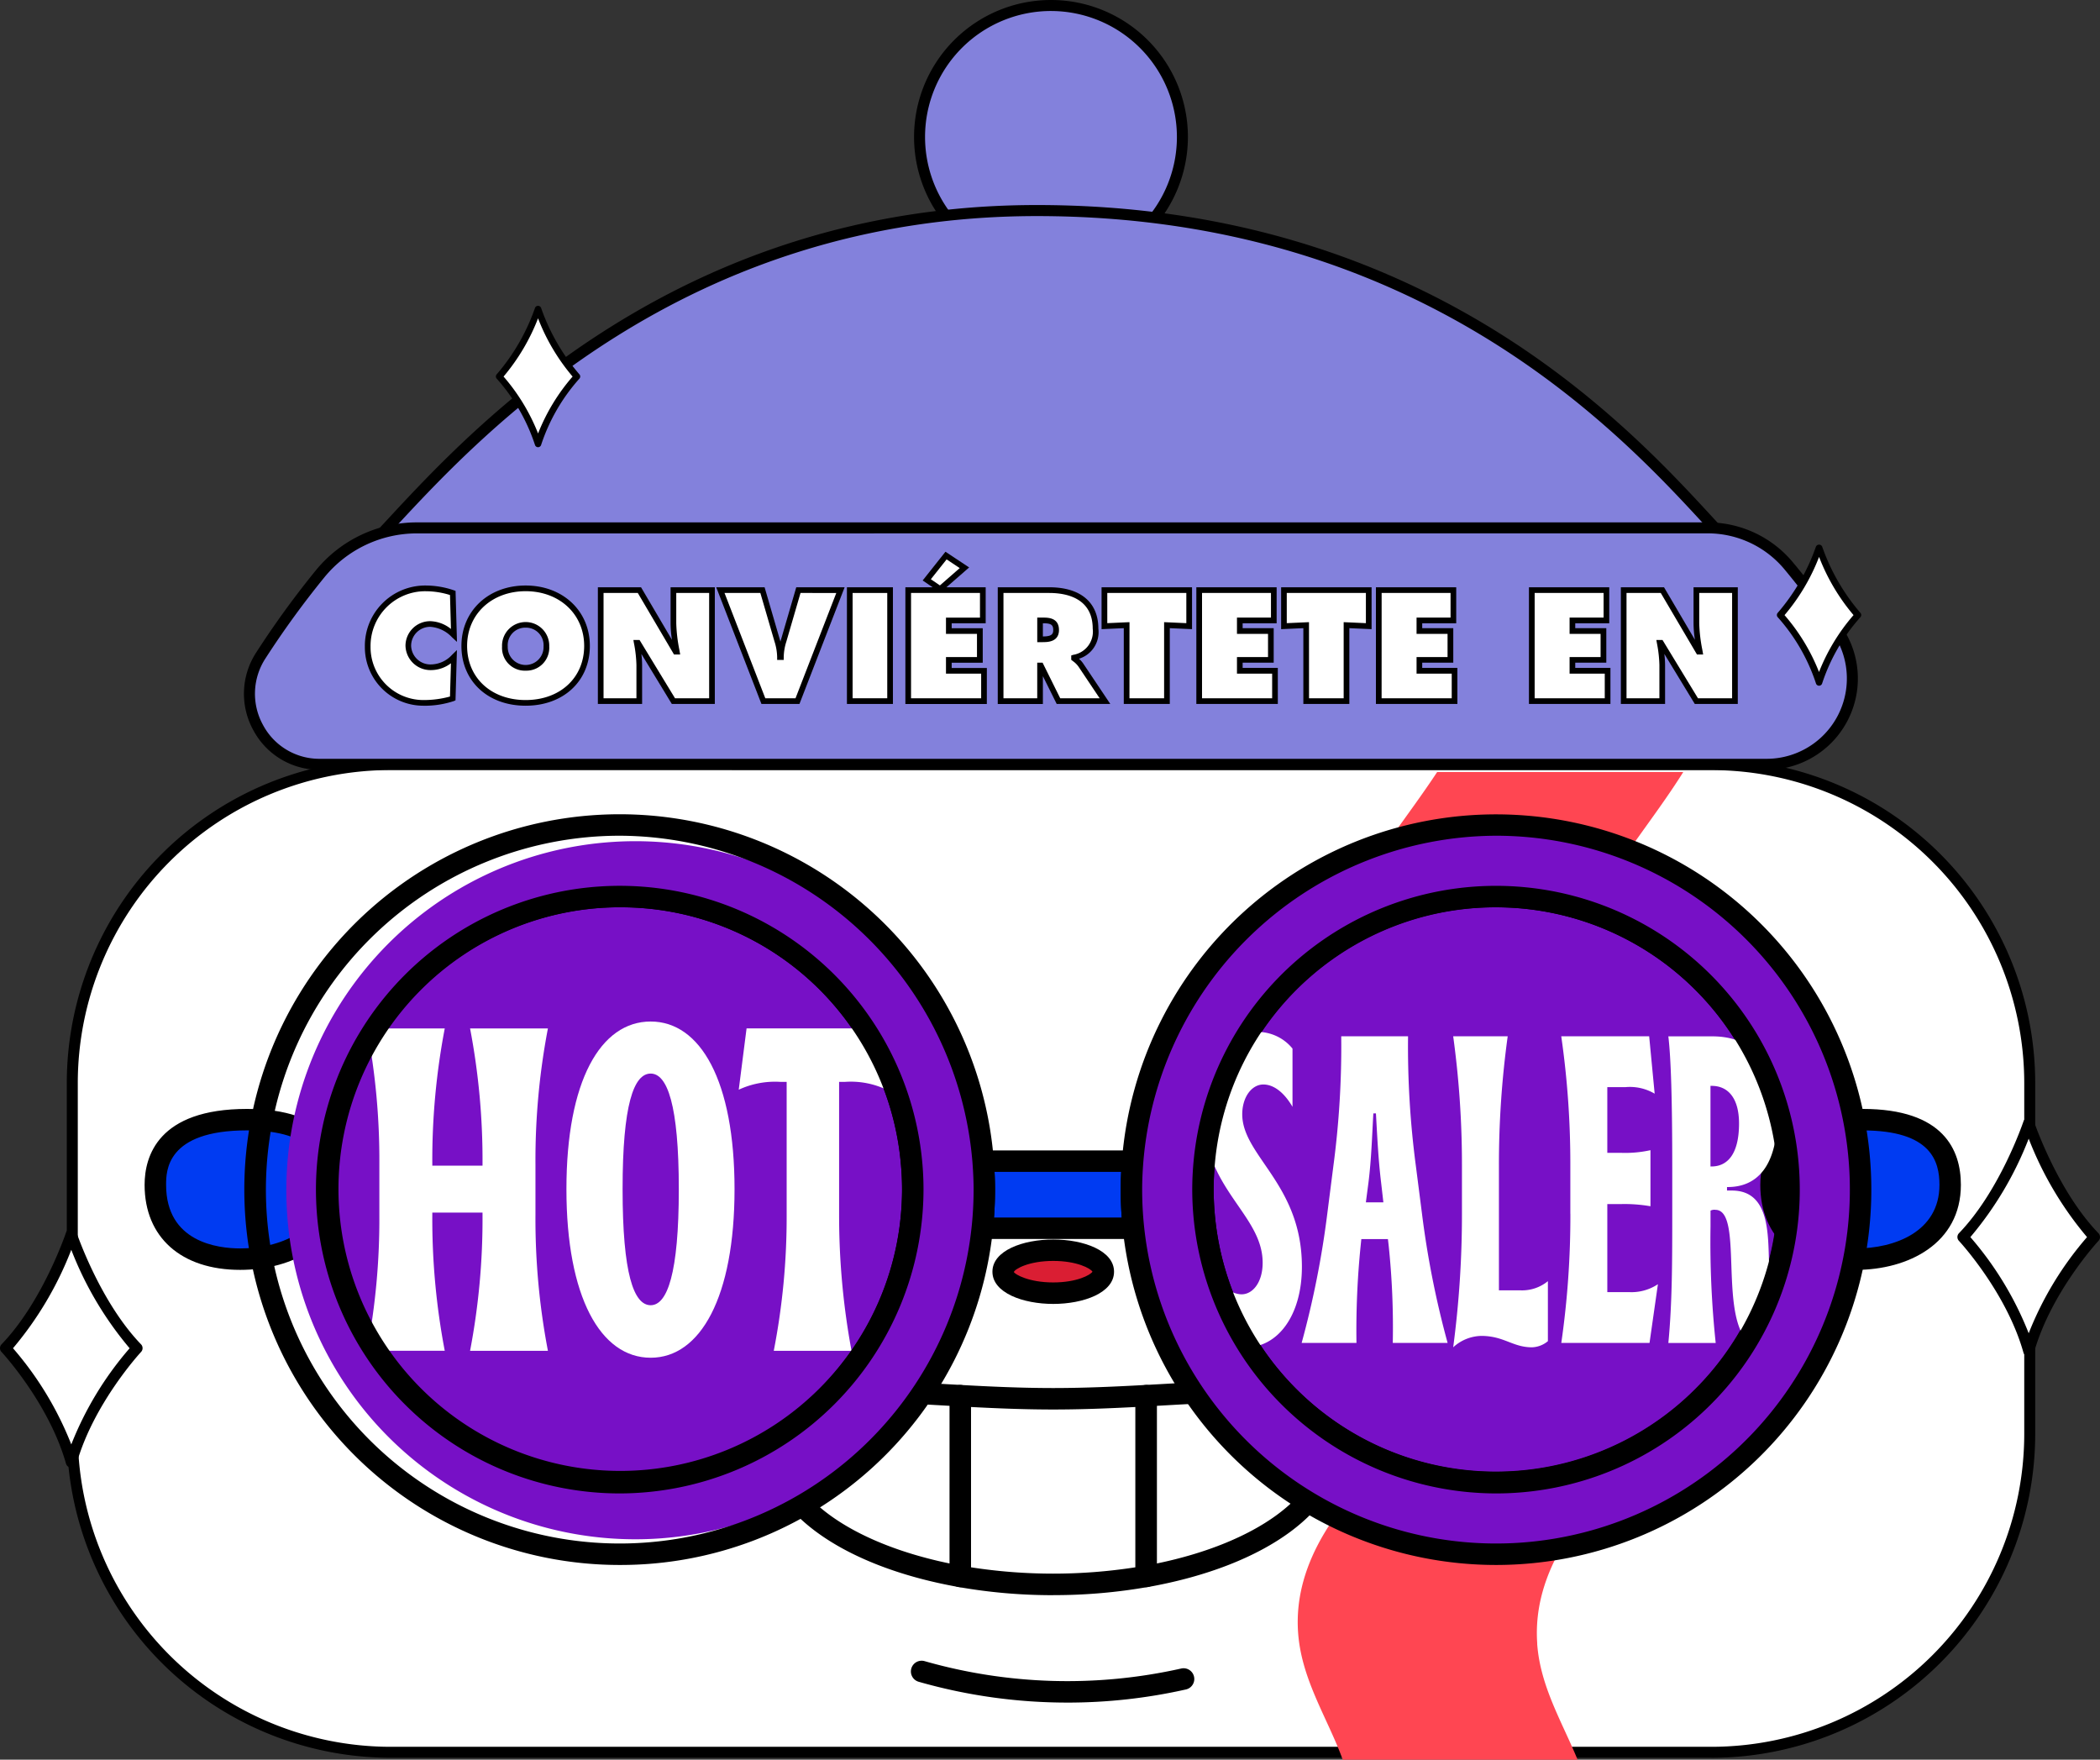
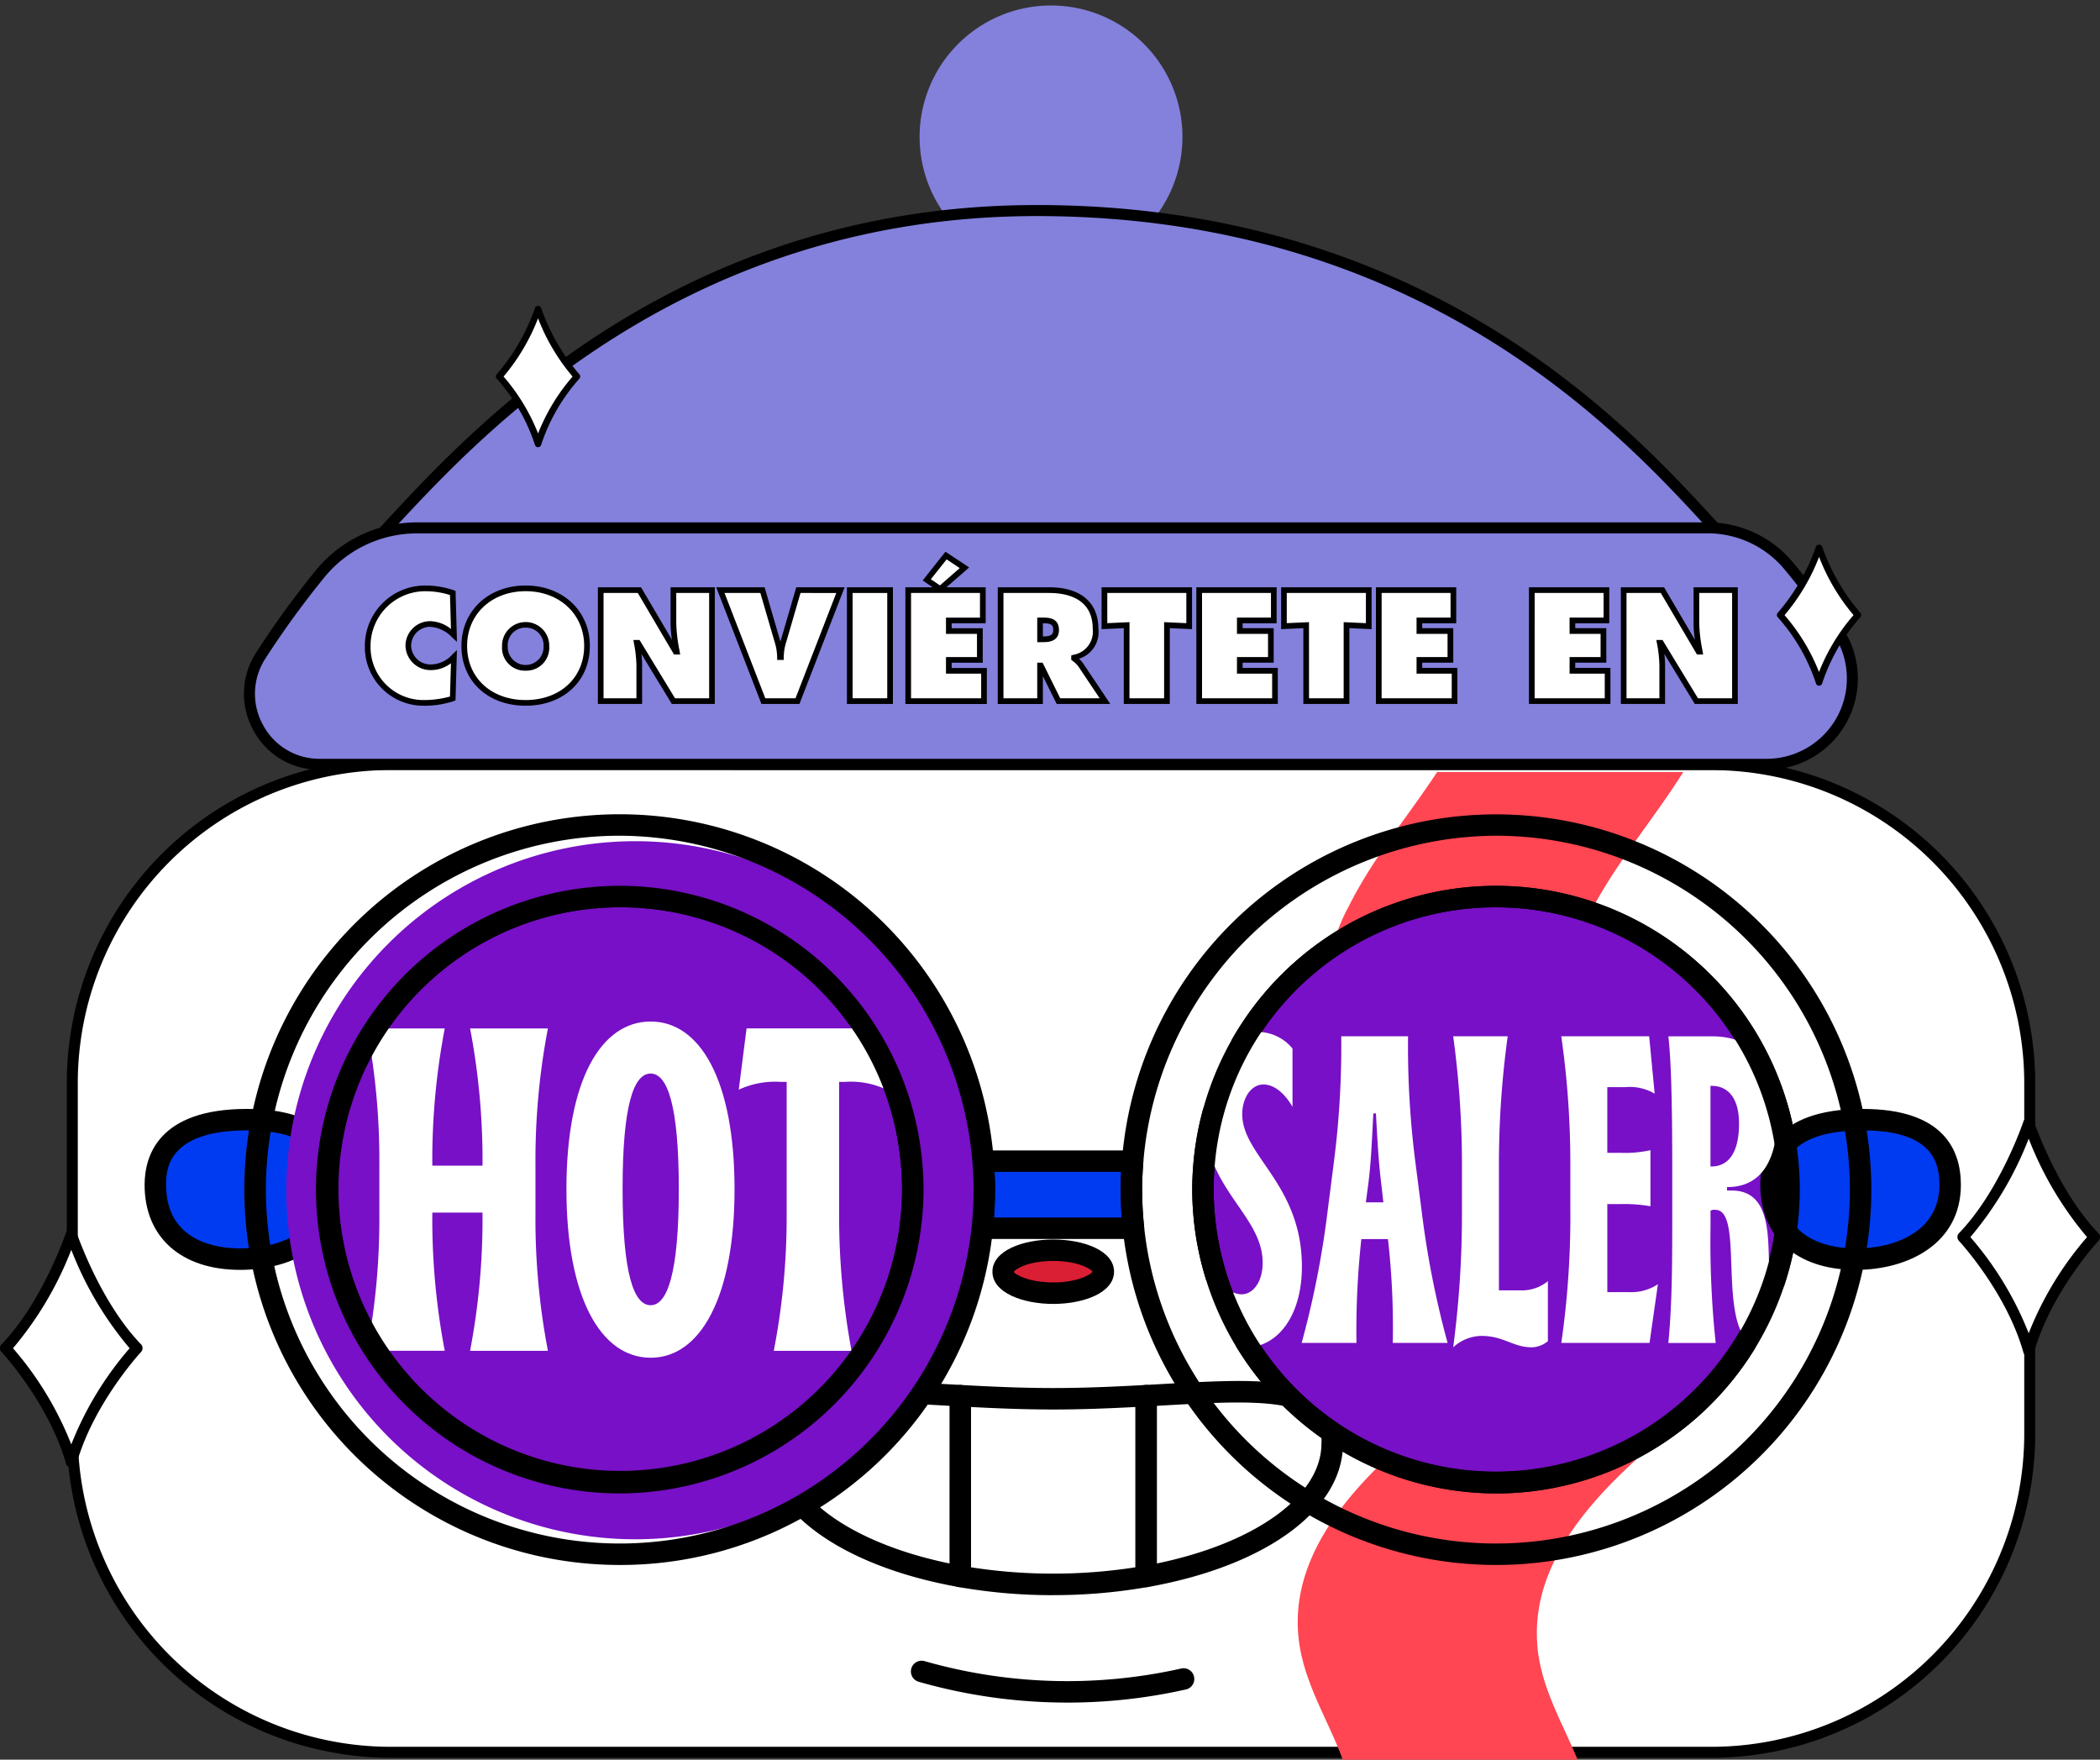
<svg xmlns="http://www.w3.org/2000/svg" id="ilustracion_pop_up_login_registro" data-name="ilustracion pop up login/registro" width="210" height="175.949" viewBox="0 0 210 175.949">
  <rect x="0" y="0" width="210" height="175.949" fill="#333333" stroke="none" />
  <defs>
    <clipPath id="clip-path">
      <rect id="Rectángulo_1900" data-name="Rectángulo 1900" width="210" height="175.949" fill="none" />
    </clipPath>
  </defs>
  <g id="Grupo_11683" data-name="Grupo 11683" clip-path="url(#clip-path)">
    <path id="Trazado_8222" data-name="Trazado 8222" d="M173.14,196.284H41.045A31.823,31.823,0,0,1,9.221,164.461V129.347A31.823,31.823,0,0,1,41.045,97.524H173.14a31.823,31.823,0,0,1,31.824,31.823v35.114a31.823,31.823,0,0,1-31.824,31.823" transform="translate(-1.993 -21.078)" fill="#fff" />
    <path id="Trazado_8223" data-name="Trazado 8223" d="M172.989,196.683H40.893A32.41,32.41,0,0,1,8.52,164.309V129.2A32.41,32.41,0,0,1,40.893,96.822h132.1A32.41,32.41,0,0,1,205.362,129.2v35.114a32.41,32.41,0,0,1-32.373,32.373M40.893,97.922A31.309,31.309,0,0,0,9.62,129.2v35.114a31.309,31.309,0,0,0,31.273,31.273h132.1a31.31,31.31,0,0,0,31.273-31.273V129.2a31.309,31.309,0,0,0-31.273-31.273Z" transform="translate(-1.841 -20.926)" />
    <path id="Trazado_8224" data-name="Trazado 8224" d="M189.507,185.633c-.533-7.344,4.5-13.36,9.178-17.748s10-9.537,10.477-16.918c.438-6.752-3.476-12.529-7.659-16.46-4.083-3.837-9.237-8.087-8.971-14.687a16.771,16.771,0,0,1,2-6.748c2.682-5.36,6.465-9.641,9.58-14.6H179.5c-2.969,4.509-6.4,8.547-8.882,13.51a16.775,16.775,0,0,0-2,6.748c-.266,6.6,4.889,10.851,8.971,14.688,4.183,3.931,8.1,9.707,7.659,16.459-.48,7.382-5.8,12.532-10.477,16.919s-9.711,10.4-9.178,17.748c.309,4.251,2.462,7.772,4.006,11.51.16.386.31.781.456,1.178h23.483c-.012-.028-.021-.059-.033-.088-1.544-3.738-3.7-7.259-4.006-11.51" transform="translate(-35.782 -21.282)" fill="#ff4652" />
    <path id="Trazado_8225" data-name="Trazado 8225" d="M256.992,143.254s-2.367,7.026-6.579,11.4c0,0,4.82,5.16,6.579,11.4,1.759-6.235,6.579-11.4,6.579-11.4-4.213-4.37-6.579-11.4-6.579-11.4" transform="translate(-54.121 -30.961)" fill="#fff" />
    <path id="Trazado_8226" data-name="Trazado 8226" d="M256.84,166.445a.548.548,0,0,1-.528-.4c-1.7-6.037-6.406-11.118-6.453-11.169a.55.55,0,0,1,.006-.757c4.052-4.2,6.357-10.906,6.454-11.189a.55.55,0,0,1,1.042,0c.1.283,2.4,6.985,6.454,11.189a.55.55,0,0,1,.006.757c-.047.051-4.751,5.141-6.452,11.169a.55.55,0,0,1-.529.4m-5.833-11.938a33.233,33.233,0,0,1,5.833,9.615,33.231,33.231,0,0,1,5.834-9.615,34.563,34.563,0,0,1-5.834-9.845,34.575,34.575,0,0,1-5.833,9.845" transform="translate(-53.97 -30.81)" />
    <path id="Trazado_8227" data-name="Trazado 8227" d="M85.429,153.179c.464,3.759-1.294,8.441-5.373,9.305-3.984.553-6.78-3.186-7.2-6.8-.452-3.722,1.2-8.21,5.16-9.218,4.07-.871,6.971,3.109,7.41,6.716" transform="translate(-15.731 -31.628)" />
    <path id="Trazado_8228" data-name="Trazado 8228" d="M195.38,153.179c.464,3.759-1.294,8.441-5.373,9.305-3.984.553-6.78-3.186-7.2-6.8-.452-3.722,1.2-8.21,5.16-9.218,4.07-.871,6.971,3.109,7.41,6.716" transform="translate(-39.495 -31.628)" />
    <path id="Trazado_8229" data-name="Trazado 8229" d="M137.991,161.623c0,1.188-2.242,2.149-5.007,2.149s-5.007-.962-5.007-2.149,2.242-2.148,5.007-2.148,5.007.961,5.007,2.148" transform="translate(-27.659 -34.467)" fill="#da1e33" />
    <path id="Trazado_8230" data-name="Trazado 8230" d="M132.687,164.549c-3.022,0-6.081-1.107-6.081-3.222s3.059-3.221,6.081-3.221,6.08,1.106,6.08,3.221-3.059,3.222-6.08,3.222m0-4.3c-2.445,0-3.827.8-3.939,1.108.113.24,1.494,1.043,3.939,1.043,2.362,0,3.731-.749,3.923-1.076-.192-.326-1.561-1.075-3.923-1.075m3.939,1.108h0Z" transform="translate(-27.363 -34.171)" />
    <path id="Trazado_8231" data-name="Trazado 8231" d="M122.5,178.029V196.1a54.219,54.219,0,0,0,18.6,0V178.029c-2.909.161-6.038.309-9.3.309s-6.391-.148-9.3-.309" transform="translate(-26.476 -38.477)" fill="#fff" />
    <path id="Trazado_8232" data-name="Trazado 8232" d="M131.5,197.68a54.133,54.133,0,0,1-9.488-.819,1.073,1.073,0,0,1-.884-1.057V177.733a1.072,1.072,0,0,1,1.132-1.072c2.9.16,6.023.308,9.24.308s6.342-.148,9.241-.308a1.074,1.074,0,0,1,1.132,1.072V195.8a1.074,1.074,0,0,1-.884,1.057,54.149,54.149,0,0,1-9.489.819m-8.227-2.783a53.663,53.663,0,0,0,16.453,0V178.865c-2.606.136-5.375.25-8.227.25s-5.621-.114-8.227-.25Z" transform="translate(-26.18 -38.181)" />
    <path id="Trazado_8233" data-name="Trazado 8233" d="M117.372,195.992V177.921c-10.835-.6-18.6-1.361-18.6,4.777s7.763,11.359,18.6,13.294" transform="translate(-21.348 -38.369)" fill="#fff" />
    <path id="Trazado_8234" data-name="Trazado 8234" d="M117.076,196.768a1.1,1.1,0,0,1-.189-.016C105.051,194.638,97.4,189,97.4,182.4a5.381,5.381,0,0,1,1.6-4.09c2.781-2.628,8.55-2.3,16.537-1.848l1.6.09a1.073,1.073,0,0,1,1.014,1.072V195.7a1.072,1.072,0,0,1-1.073,1.073m-9.139-18.461c-3.473,0-6.177.35-7.461,1.563a3.244,3.244,0,0,0-.926,2.53c0,5.209,6.558,9.949,16.453,11.995V178.638l-.587-.033c-2.695-.153-5.246-.3-7.48-.3" transform="translate(-21.052 -38.072)" />
    <path id="Trazado_8235" data-name="Trazado 8235" d="M146.227,177.921v18.071c10.835-1.935,18.6-7.156,18.6-13.294s-7.763-5.375-18.6-4.777" transform="translate(-31.604 -38.369)" fill="#fff" />
    <path id="Trazado_8236" data-name="Trazado 8236" d="M145.931,196.768a1.071,1.071,0,0,1-1.072-1.073V177.624a1.073,1.073,0,0,1,1.014-1.072l1.6-.089c7.985-.454,13.755-.781,16.537,1.848a5.381,5.381,0,0,1,1.6,4.09c0,6.6-7.647,12.237-19.483,14.351a1.1,1.1,0,0,1-.189.016M147,178.638V194.4c9.9-2.047,16.453-6.787,16.453-12a3.247,3.247,0,0,0-.926-2.53c-2.11-1.993-8.057-1.656-14.941-1.265Z" transform="translate(-31.308 -38.072)" />
    <path id="Trazado_8237" data-name="Trazado 8237" d="M182.769,114.36A29.344,29.344,0,0,0,153.6,140.821v.005q-.068.7-.1,1.4t-.037,1.434c0,.626.027,1.246.066,1.864,0,.074.012.148.017.222q.063.9.179,1.776h0a29.3,29.3,0,1,0,29.042-33.168" transform="translate(-33.168 -24.716)" fill="#7710c6" />
    <path id="Trazado_8238" data-name="Trazado 8238" d="M182.473,173.747a30.453,30.453,0,0,1-30.106-26.373c-.081-.607-.143-1.226-.187-1.841l-.017-.227c-.047-.732-.068-1.346-.068-1.935q0-.748.038-1.487c.024-.484.06-.966.106-1.445l0-.014a30.377,30.377,0,1,1,30.233,33.324m-28.1-33.113h0c-.043.449-.078.9-.1,1.355s-.035.919-.035,1.381c0,.542.02,1.114.064,1.8l.016.212c.041.574.1,1.149.174,1.713a28.21,28.21,0,1,0-.118-6.468Zm-1.068-.1h0Z" transform="translate(-32.872 -24.421)" />
    <path id="Trazado_8239" data-name="Trazado 8239" d="M131.859,216.023a54.062,54.062,0,0,1-14.871-2.08,1.073,1.073,0,1,1,.591-2.063,51.994,51.994,0,0,0,25.658.737,1.073,1.073,0,0,1,.47,2.094,53.976,53.976,0,0,1-11.848,1.313" transform="translate(-25.116 -45.784)" />
    <path id="Trazado_8240" data-name="Trazado 8240" d="M37.722,149.339c0,5-4.485,7.427-9.431,7.427s-8.482-2.428-8.482-7.427,4.214-6.521,9.16-6.521,8.753,1.522,8.753,6.521" transform="translate(-4.281 -30.867)" fill="#003bf2" />
    <path id="Trazado_8241" data-name="Trazado 8241" d="M28,157.544c-5.894,0-9.555-3.257-9.555-8.5,0-2.836,1.329-7.593,10.233-7.593,8.121,0,9.826,4.129,9.826,7.593,0,5.872-5.275,8.5-10.5,8.5m.678-13.948c-8.087,0-8.087,4.1-8.087,5.448,0,5.736,5.181,6.355,7.409,6.355,3.855,0,8.358-1.664,8.358-6.355,0-2.338-.8-5.448-7.68-5.448" transform="translate(-3.985 -30.571)" />
    <path id="Trazado_8242" data-name="Trazado 8242" d="M243.845,149.339c0,5-4.485,7.427-9.431,7.427s-8.482-2.428-8.482-7.427,4.214-6.521,9.16-6.521,8.753,1.522,8.753,6.521" transform="translate(-48.83 -30.867)" fill="#003bf2" />
    <path id="Trazado_8243" data-name="Trazado 8243" d="M234.119,157.544c-5.894,0-9.555-3.257-9.555-8.5,0-2.836,1.329-7.593,10.233-7.593,8.122,0,9.826,4.129,9.826,7.593,0,5.872-5.275,8.5-10.5,8.5M234.8,143.6c-8.087,0-8.087,4.1-8.087,5.448,0,5.736,5.181,6.355,7.409,6.355,3.856,0,8.358-1.664,8.358-6.355,0-2.338-.8-5.448-7.68-5.448" transform="translate(-48.535 -30.571)" />
    <path id="Trazado_8244" data-name="Trazado 8244" d="M153.8,160.975v-5.827c.943,1.666,2.5,2.718,3.536,2.718,1.136,0,2.108-1.227,2.108-3.153,0-4.864-5.935-7.361-5.935-15.024,0-5.036,2.335-8.06,5.449-8.06a4.507,4.507,0,0,1,3.47,1.666v5.823c-.843-1.445-1.881-2.232-2.918-2.232-1.167,0-2.108,1.269-2.108,2.978,0,4.162,5.966,7.007,5.966,15.242,0,4.949-2.464,8.059-5.577,8.059a4.773,4.773,0,0,1-3.991-2.189" transform="translate(-33.178 -28.449)" fill="#fff" />
    <path id="Trazado_8245" data-name="Trazado 8245" d="M188.177,162.145a4.276,4.276,0,0,0-2.791,1.141,100.84,100.84,0,0,0,.876-13.359V145.11a94.011,94.011,0,0,0-.876-12.921h5.451a94,94,0,0,0-.877,12.921V157.59h2.174a4.065,4.065,0,0,0,2.722-.919v6a2.613,2.613,0,0,1-1.587.614c-1.946,0-2.792-1.141-5.092-1.141" transform="translate(-40.067 -28.57)" fill="#fff" />
    <path id="Trazado_8246" data-name="Trazado 8246" d="M200.08,149.926v-4.817a89,89,0,0,0-.908-12.921h8.792l.549,5.738a4.87,4.87,0,0,0-2.918-.655h-1.817v6.568h1.331a11.762,11.762,0,0,0,2.984-.263v5.606a15.1,15.1,0,0,0-2.984-.217h-1.331v8.8h2.142a4.788,4.788,0,0,0,2.918-.788L208,162.846h-8.823a88.914,88.914,0,0,0,.908-12.92" transform="translate(-43.047 -28.57)" fill="#fff" />
    <path id="Trazado_8247" data-name="Trazado 8247" d="M217.537,149.535a.863.863,0,0,0-.486.085V151.2a96.059,96.059,0,0,0,.518,11.651h-4.735c.39-4.03.39-8.235.39-13.269v-4.119c0-6.961-.129-11.08-.39-13.269h4.413c3.924,0,6.486,2.539,6.486,7.885,0,5.078-2.012,7.182-4.962,7.182H218.7v.35h.486c5.678,0,2.436,9.81,4.641,9.81.486,0,.713-.35.972-.788v5.563a2.2,2.2,0,0,1-2.076,1.312c-5.773,0-1.913-13.969-5.19-13.969m-.388-4.336c1.622,0,2.757-1.27,2.757-4.293,0-2.628-1.167-3.766-2.726-3.766h-.129v8.06Z" transform="translate(-45.999 -28.57)" fill="#fff" />
    <path id="Trazado_8248" data-name="Trazado 8248" d="M140.346,148.117H125.392c.073.939.122,1.886.122,2.843a36.777,36.777,0,0,1-.206,3.863h15.124a36.777,36.777,0,0,1-.206-3.863c0-.957.049-1.9.122-2.843" transform="translate(-27.082 -32.012)" fill="#003bf2" />
    <path id="Trazado_8249" data-name="Trazado 8249" d="M140.136,155.6H125.011a1.073,1.073,0,0,1-1.067-1.185,35.712,35.712,0,0,0,.2-3.75c0-.831-.038-1.734-.118-2.761a1.073,1.073,0,0,1,1.07-1.155h14.954a1.073,1.073,0,0,1,1.07,1.155c-.081,1.044-.118,1.922-.118,2.761a35.791,35.791,0,0,0,.2,3.75,1.073,1.073,0,0,1-1.067,1.185m-13.951-2.145h12.776c-.071-.938-.105-1.872-.105-2.79,0-.565.016-1.144.049-1.771H126.242c.033.627.049,1.213.049,1.771,0,.919-.035,1.853-.105,2.79" transform="translate(-26.787 -31.717)" />
    <path id="Trazado_8250" data-name="Trazado 8250" d="M168.618,149.926l.615-4.818a90.643,90.643,0,0,0,.779-12.92h6.682a91.062,91.062,0,0,0,.776,12.92l.618,4.818a92.344,92.344,0,0,0,2.562,12.921h-5.483a78.7,78.7,0,0,0-.419-9.811l-.067-.571h-2.659l-.063.614a84.47,84.47,0,0,0-.423,9.768h-5.482a91.984,91.984,0,0,0,2.564-12.921m5.609-1.137L174,146.817c-.29-2.407-.388-4.643-.517-6.918h-.259c-.132,2.322-.2,4.6-.489,6.918l-.259,1.972Z" transform="translate(-35.889 -28.57)" fill="#fff" />
    <path id="Trazado_8251" data-name="Trazado 8251" d="M100.023,147.527q.116-.881.18-1.775c.005-.074.012-.148.016-.223.039-.617.066-1.238.066-1.864q0-.722-.036-1.434t-.1-1.4v-.005a29.326,29.326,0,1,0-.122,6.707h0" transform="translate(-9.007 -24.716)" fill="#7710c6" />
    <path id="Trazado_8252" data-name="Trazado 8252" d="M70.686,173.747a30.377,30.377,0,1,1,30.232-33.324l0,.015q.069.718.106,1.446t.038,1.485c0,.589-.022,1.2-.067,1.932l-.018.232c-.043.611-.106,1.231-.187,1.838h0a30.453,30.453,0,0,1-30.1,26.374m0-58.609a28.232,28.232,0,1,0,27.977,31.954h0c.074-.565.132-1.141.173-1.711l.016-.218c.042-.679.063-1.249.063-1.793q0-.694-.034-1.38c-.022-.456-.056-.907-.1-1.355v-.012a28.115,28.115,0,0,0-28.095-25.485m29.041,32.095h0Z" transform="translate(-8.712 -24.421)" />
    <path id="Trazado_8253" data-name="Trazado 8253" d="M48.052,149.833v-5.066a70,70,0,0,0-1.245-13.585h7.785a70,70,0,0,0-1.245,13.585v.139h5.021v-.139a70.064,70.064,0,0,0-1.245-13.585h7.785a70,70,0,0,0-1.246,13.585v5.066a69.963,69.963,0,0,0,1.246,13.585H57.123a70.028,70.028,0,0,0,1.245-13.585V149.6H53.347v.229a69.967,69.967,0,0,0,1.245,13.585H46.807a69.967,69.967,0,0,0,1.245-13.585" transform="translate(-10.116 -28.352)" fill="#fff" />
    <path id="Trazado_8254" data-name="Trazado 8254" d="M72.26,147.064c0-10.822,3.409-16.762,8.426-16.762,4.976,0,8.385,5.939,8.385,16.762,0,10.777-3.409,16.856-8.385,16.856-5.017,0-8.426-6.079-8.426-16.856m11.238,0c0-8.426-1.152-11.557-2.813-11.557-1.7,0-2.809,3.131-2.809,11.557s1.106,11.605,2.809,11.605c1.661,0,2.813-3.175,2.813-11.605" transform="translate(-15.617 -28.162)" fill="#fff" />
    <path id="Trazado_8255" data-name="Trazado 8255" d="M99.034,149.833V136.526h-.645a8.6,8.6,0,0,0-4.147.784l.783-6.128h13.263l.738,6.128a8.323,8.323,0,0,0-4.147-.784h-.6v13.308a74.009,74.009,0,0,0,1.242,13.585H97.744a69.732,69.732,0,0,0,1.29-13.585" transform="translate(-20.368 -28.352)" fill="#fff" />
    <path id="Trazado_8256" data-name="Trazado 8256" d="M105.345,138.85a34.9,34.9,0,1,0,.121,2.843c0-.958-.049-1.9-.121-2.843M69.009,171A29.3,29.3,0,1,1,98.173,138.85c.09.936.14,1.884.14,2.843a29.36,29.36,0,0,1-29.3,29.3" transform="translate(-7.035 -22.744)" fill="#7710c6" />
    <path id="Trazado_8257" data-name="Trazado 8257" d="M68.713,178.927a37.531,37.531,0,1,1,37.406-40.456c.084,1.083.125,2.04.125,2.926a37.887,37.887,0,0,1-.212,3.976,37.438,37.438,0,0,1-37.318,33.554m0-72.916A35.385,35.385,0,1,0,103.9,145.147a35.926,35.926,0,0,0,.2-3.75c0-.831-.039-1.734-.118-2.76a35.535,35.535,0,0,0-35.266-32.626m0,65.763A30.377,30.377,0,1,1,98.945,138.45c.1.993.145,1.985.145,2.947a30.434,30.434,0,0,1-30.377,30.377m0-58.609A28.179,28.179,0,1,0,96.944,141.4c0-.893-.045-1.815-.136-2.74a28.114,28.114,0,0,0-28.1-25.492" transform="translate(-6.739 -22.448)" />
-     <path id="Trazado_8258" data-name="Trazado 8258" d="M180.8,105.235a36.5,36.5,0,0,0-36.336,33.615c-.073.939-.122,1.885-.122,2.843A36.458,36.458,0,1,0,180.8,105.235m0,65.762a29.36,29.36,0,0,1-29.305-29.3c0-.959.05-1.907.14-2.843A29.3,29.3,0,1,1,180.8,171" transform="translate(-31.196 -22.744)" fill="#7710c6" />
    <path id="Trazado_8259" data-name="Trazado 8259" d="M180.5,178.927A37.542,37.542,0,0,1,142.97,141.4c0-.9.039-1.826.125-2.926A37.526,37.526,0,1,1,180.5,178.927m0-72.916a35.536,35.536,0,0,0-35.267,32.626c-.081,1.044-.118,1.921-.118,2.76a35.791,35.791,0,0,0,.2,3.75A35.385,35.385,0,1,0,180.5,106.011m0,65.763A30.427,30.427,0,0,1,150.124,141.4c0-.958.049-1.949.145-2.947A30.376,30.376,0,1,1,180.5,171.774m0-58.609a28.115,28.115,0,0,0-28.1,25.492c-.089.929-.135,1.851-.135,2.74a28.594,28.594,0,0,0,.253,3.723A28.228,28.228,0,1,0,180.5,113.165" transform="translate(-30.9 -22.448)" />
    <path id="Trazado_8260" data-name="Trazado 8260" d="M7.28,157.43S4.913,164.456.7,168.826c0,0,4.82,5.16,6.579,11.4,1.759-6.235,6.579-11.4,6.579-11.4-4.212-4.37-6.579-11.4-6.579-11.4" transform="translate(-0.152 -34.025)" fill="#fff" />
    <path id="Trazado_8261" data-name="Trazado 8261" d="M7.129,180.62a.55.55,0,0,1-.529-.4C4.9,174.191.2,169.1.148,169.049a.551.551,0,0,1,.006-.757c4.052-4.2,6.357-10.906,6.454-11.189a.55.55,0,0,1,1.042,0c.1.283,2.4,6.985,6.454,11.189a.551.551,0,0,1,.006.757c-.047.051-4.751,5.141-6.452,11.169a.55.55,0,0,1-.529.4M1.3,168.682A33.231,33.231,0,0,1,7.129,178.3a33.231,33.231,0,0,1,5.834-9.615,34.551,34.551,0,0,1-5.834-9.845A34.551,34.551,0,0,1,1.3,168.682" transform="translate(0 -33.874)" />
    <path id="Trazado_8262" data-name="Trazado 8262" d="M143.6,13.845A13.143,13.143,0,1,1,130.453.7,13.143,13.143,0,0,1,143.6,13.845" transform="translate(-25.354 -0.152)" fill="#8381dc" />
-     <path id="Trazado_8263" data-name="Trazado 8263" d="M130.3,27.386a13.693,13.693,0,1,1,13.693-13.693A13.708,13.708,0,0,1,130.3,27.386m0-26.286a12.593,12.593,0,1,0,12.593,12.593A12.607,12.607,0,0,0,130.3,1.1" transform="translate(-25.202 0)" />
    <path id="Trazado_8264" data-name="Trazado 8264" d="M48.808,59.081H182.489c-8.061-8.67-28.04-32.22-68.264-32.22-36.912,0-57.655,23.914-65.416,32.22" transform="translate(-10.549 -5.805)" fill="#8381dc" />
    <path id="Trazado_8265" data-name="Trazado 8265" d="M182.336,59.48H48.656a.55.55,0,0,1-.4-.925l.927-1c8.715-9.4,29.124-31.4,64.892-31.4,38.82,0,59,21.907,67.618,31.262l1.048,1.134a.55.55,0,0,1-.4.924M49.918,58.38H181.08l-.2-.213c-8.52-9.249-28.473-30.907-66.81-30.907-35.288,0-55.468,21.756-64.085,31.047Z" transform="translate(-10.397 -5.654)" />
    <path id="Trazado_8266" data-name="Trazado 8266" d="M177.679,67.335H48.615a12.554,12.554,0,0,0-9.732,4.6,90.932,90.932,0,0,0-5.906,8.126,7.054,7.054,0,0,0,5.893,10.91H183.535a8.58,8.58,0,0,0,7.058-13.457q-2.263-3.276-4.8-6.333a10.552,10.552,0,0,0-8.111-3.85" transform="translate(-6.879 -14.553)" fill="#8381dc" />
    <path id="Trazado_8267" data-name="Trazado 8267" d="M183.382,91.374H38.718a7.475,7.475,0,0,1-6.654-3.948,7.551,7.551,0,0,1,.3-7.811A91.482,91.482,0,0,1,38.3,71.44a13.045,13.045,0,0,1,10.157-4.806H177.526a11.079,11.079,0,0,1,8.535,4.048c1.7,2.044,3.321,4.187,4.832,6.372a9.13,9.13,0,0,1-7.51,14.32M48.462,67.734a11.949,11.949,0,0,0-9.305,4.4,90.77,90.77,0,0,0-5.87,8.076,6.468,6.468,0,0,0-.257,6.689,6.388,6.388,0,0,0,5.689,3.375H183.382a8.03,8.03,0,0,0,6.606-12.594c-1.492-2.158-3.1-4.276-4.774-6.3a9.981,9.981,0,0,0-7.688-3.65Z" transform="translate(-6.725 -14.401)" />
    <path id="Trazado_8268" data-name="Trazado 8268" d="M67.572,39.426a20.917,20.917,0,0,1-3.893,6.743,18.915,18.915,0,0,1,3.893,6.743,18.915,18.915,0,0,1,3.893-6.743,20.917,20.917,0,0,1-3.893-6.743" transform="translate(-13.763 -8.521)" fill="#fff" />
    <path id="Trazado_8269" data-name="Trazado 8269" d="M67.482,53.148a.325.325,0,0,1-.314-.238A18.728,18.728,0,0,0,63.351,46.3a.325.325,0,0,1,0-.448,20.493,20.493,0,0,0,3.819-6.621.326.326,0,0,1,.309-.22h0a.323.323,0,0,1,.307.222,20.575,20.575,0,0,0,3.819,6.62.325.325,0,0,1,0,.448,18.7,18.7,0,0,0-3.817,6.609.326.326,0,0,1-.313.238M64.03,46.084a19.712,19.712,0,0,1,3.451,5.689,19.622,19.622,0,0,1,3.452-5.689,20.181,20.181,0,0,1-3.455-5.822,20.5,20.5,0,0,1-3.449,5.822" transform="translate(-13.673 -8.432)" />
    <path id="Trazado_8270" data-name="Trazado 8270" d="M230.989,69.851a20.917,20.917,0,0,1-3.893,6.743,18.915,18.915,0,0,1,3.893,6.743,18.915,18.915,0,0,1,3.893-6.743,20.917,20.917,0,0,1-3.893-6.743" transform="translate(-49.082 -15.097)" fill="#fff" />
    <path id="Trazado_8271" data-name="Trazado 8271" d="M230.9,83.58a.324.324,0,0,1-.313-.237,18.693,18.693,0,0,0-3.817-6.609.325.325,0,0,1,0-.448,20.5,20.5,0,0,0,3.817-6.614.342.342,0,0,1,.622,0,20.5,20.5,0,0,0,3.816,6.614.324.324,0,0,1,0,.448,18.7,18.7,0,0,0-3.817,6.609.326.326,0,0,1-.314.237m-3.451-7.063a19.664,19.664,0,0,1,3.451,5.689,19.661,19.661,0,0,1,3.452-5.689A20.218,20.218,0,0,1,230.9,70.7a20.2,20.2,0,0,1-3.451,5.817" transform="translate(-48.992 -15.015)" />
    <path id="Trazado_8272" data-name="Trazado 8272" d="M55.534,79.729a3.6,3.6,0,0,0-2.37-1.119,2.174,2.174,0,0,0-2.193,2.163,2.215,2.215,0,0,0,2.252,2.163,3.214,3.214,0,0,0,2.311-1.03l-.118,4.151a8.944,8.944,0,0,1-2.871.441,5.561,5.561,0,0,1-5.637-5.622,5.771,5.771,0,0,1,5.8-5.829,8.448,8.448,0,0,1,2.708.456Z" transform="translate(-10.138 -16.22)" fill="#fff" />
    <path id="Trazado_8273" data-name="Trazado 8273" d="M52.468,86.705A5.85,5.85,0,0,1,46.547,80.8a6.033,6.033,0,0,1,6.083-6.113,8.713,8.713,0,0,1,2.8.472l.186.064.142,5.1-.5-.462a3.282,3.282,0,0,0-2.176-1.043,1.9,1.9,0,0,0-1.91,1.88,1.928,1.928,0,0,0,1.968,1.88,2.913,2.913,0,0,0,2.113-.949l.5-.491-.142,5.026-.158.074a9.277,9.277,0,0,1-2.992.47m.162-11.45A5.471,5.471,0,0,0,47.115,80.8a5.289,5.289,0,0,0,5.353,5.338,9.814,9.814,0,0,0,2.591-.35l.095-3.328a3.3,3.3,0,0,1-2.009.684A2.5,2.5,0,0,1,50.609,80.7a2.465,2.465,0,0,1,2.477-2.447,3.455,3.455,0,0,1,2.069.778l-.095-3.393a8.124,8.124,0,0,0-2.43-.379" transform="translate(-10.06 -16.142)" />
    <path id="Trazado_8274" data-name="Trazado 8274" d="M71.5,80.8c0,3.562-2.752,5.7-6.138,5.7s-6.137-2.134-6.137-5.7c0-3.488,2.767-5.755,6.137-5.755S71.5,77.316,71.5,80.8m-8.213.059a2.076,2.076,0,1,0,4.151,0,2.077,2.077,0,1,0-4.151,0" transform="translate(-12.801 -16.22)" fill="#fff" />
    <path id="Trazado_8275" data-name="Trazado 8275" d="M65.286,86.705c-3.781,0-6.421-2.459-6.421-5.979,0-3.5,2.7-6.039,6.421-6.039s6.421,2.54,6.421,6.039c0,3.52-2.641,5.979-6.421,5.979m0-11.45c-3.392,0-5.853,2.3-5.853,5.471,0,3.186,2.407,5.412,5.853,5.412s5.853-2.225,5.853-5.412c0-3.17-2.461-5.471-5.853-5.471m0,7.947a2.286,2.286,0,0,1-2.359-2.417,2.361,2.361,0,1,1,4.719,0A2.286,2.286,0,0,1,65.286,83.2m0-4.3a1.757,1.757,0,0,0-1.791,1.88,1.792,1.792,0,1,0,3.582,0,1.757,1.757,0,0,0-1.791-1.88" transform="translate(-12.722 -16.142)" />
    <path id="Trazado_8276" data-name="Trazado 8276" d="M76.634,75.275H80.5l3.62,6.152h.118A16.608,16.608,0,0,1,83.9,78.6V75.275H87.76v11.1H83.9l-3.547-5.829H80.24a13.1,13.1,0,0,1,.25,2.223v3.606H76.634Z" transform="translate(-16.563 -16.269)" fill="#fff" />
    <path id="Trazado_8277" data-name="Trazado 8277" d="M87.967,86.578h-4.3l-3.046-5.006a9.094,9.094,0,0,1,.075,1.116v3.89H76.272V74.912h4.317l3.091,5.253a11.44,11.44,0,0,1-.137-1.642V74.912h4.424Zm-3.98-.568H87.4V75.48H84.111v3.042a15.555,15.555,0,0,0,.309,2.635l.083.474h-.618L80.264,75.48H76.84V86.009h3.288V82.688a12.717,12.717,0,0,0-.246-2.174l-.057-.332h.615Z" transform="translate(-16.485 -16.191)" />
    <path id="Trazado_8278" data-name="Trazado 8278" d="M103.91,75.275l-4.3,11.1H96.2l-4.3-11.1h4.209l1.471,5.048a5.767,5.767,0,0,1,.28,1.648h.089a5.767,5.767,0,0,1,.28-1.648L99.7,75.275Z" transform="translate(-19.862 -16.269)" fill="#fff" />
    <path id="Trazado_8279" data-name="Trazado 8279" d="M99.693,86.578h-3.8L91.372,74.912h4.836l1.531,5.253c.018.061.035.12.052.179.016-.059.034-.119.052-.18l1.531-5.251h4.836Zm-3.415-.568H99.3l4.078-10.529H99.8l-1.412,4.844a5.408,5.408,0,0,0-.268,1.569v.284h-.657v-.284a5.391,5.391,0,0,0-.268-1.568L95.783,75.48H92.2Z" transform="translate(-19.748 -16.191)" />
    <rect id="Rectángulo_1899" data-name="Rectángulo 1899" width="4.032" height="11.097" transform="translate(84.976 59.006)" fill="#fff" />
    <path id="Trazado_8280" data-name="Trazado 8280" d="M112.644,86.578h-4.6V74.913h4.6Zm-4.033-.568h3.465V75.481h-3.465Z" transform="translate(-23.351 -16.191)" />
    <path id="Trazado_8281" data-name="Trazado 8281" d="M115.859,74.321h7.462v3.032h-3.4v1.06h3.106V81.3h-3.106v1.089h3.518v3.032h-7.58Zm5.622-2.237-2.428,2.12-1.34-.912,1.929-2.428Z" transform="translate(-25.04 -15.315)" fill="#fff" />
    <path id="Trazado_8282" data-name="Trazado 8282" d="M123.646,85.6H115.5V73.933h2.729l-1-.684,2.28-2.872,2.367,1.572L119.6,73.933h3.93v3.6h-3.4v.491h3.106v3.453h-3.106V82h3.518Zm-7.58-.568h7.012V82.565H119.56V80.909h3.1V78.592h-3.1V76.965h3.4V74.5h-6.894Zm1.982-11.905.906.617,1.982-1.731-1.312-.871Z" transform="translate(-24.962 -15.21)" />
    <path id="Trazado_8283" data-name="Trazado 8283" d="M127.652,75.275h4.872c2.5,0,4.621,1.059,4.621,3.856A2.619,2.619,0,0,1,135,82.016V82.1a2.81,2.81,0,0,1,.677.662l2.414,3.606h-4.652L131.67,82.81H131.6v3.562h-3.944Zm3.944,4.916h.28c.662,0,1.324-.1,1.324-.927,0-.854-.6-.956-1.295-.956H131.6Z" transform="translate(-27.589 -16.269)" fill="#fff" />
    <path id="Trazado_8284" data-name="Trazado 8284" d="M138.54,86.578h-5.359L131.8,83.8v2.782h-4.513V74.912h5.156c3.117,0,4.905,1.509,4.905,4.14a2.787,2.787,0,0,1-1.939,3.006,2.5,2.5,0,0,1,.419.47Zm-5.007-.568h3.944l-2.117-3.164a2.325,2.325,0,0,0-.548-.543l-.178-.14v-.431l.194-.064a2.35,2.35,0,0,0,1.955-2.616c0-3.107-2.718-3.571-4.338-3.571h-4.587V86.009h3.376V82.448h.534ZM131.8,80.4h-.564V77.944h.593c.472,0,1.579,0,1.579,1.241,0,1.211-1.169,1.211-1.609,1.211m0-1.884v1.316c.871,0,1.036-.227,1.036-.644,0-.522-.227-.673-1.01-.673Z" transform="translate(-27.511 -16.191)" />
    <path id="Trazado_8285" data-name="Trazado 8285" d="M140.89,75.275h8.478v3.606l-2.223-.1v7.594h-4.032V78.778l-2.222.1Z" transform="translate(-30.45 -16.269)" fill="#fff" />
    <path id="Trazado_8286" data-name="Trazado 8286" d="M147.351,86.578h-4.6V79l-2.222.1V74.912h9.046V79.1l-2.222-.1Zm-4.033-.568h3.465V78.4l2.222.1V75.48H141.1V78.5l2.222-.1Z" transform="translate(-30.372 -16.191)" />
    <path id="Trazado_8287" data-name="Trazado 8287" d="M152.982,75.275h7.462v3.032h-3.4v1.059h3.1v2.885h-3.1V83.34h3.517v3.032h-7.579Z" transform="translate(-33.064 -16.269)" fill="#fff" />
    <path id="Trazado_8288" data-name="Trazado 8288" d="M160.767,86.578h-8.148V74.912h8.03v3.6h-3.4V79h3.106v3.453h-3.106v.52h3.517Zm-7.579-.568H160.2V83.546h-3.518V81.888h3.106V79.572h-3.106V77.944h3.4V75.48h-6.893Z" transform="translate(-32.985 -16.191)" />
    <path id="Trazado_8289" data-name="Trazado 8289" d="M163.8,75.275h8.478v3.606l-2.223-.1v7.594H166.02V78.778l-2.222.1Z" transform="translate(-35.401 -16.269)" fill="#fff" />
    <path id="Trazado_8290" data-name="Trazado 8290" d="M170.258,86.578h-4.6V79l-2.222.1V74.912h9.045V79.1l-2.222-.1Zm-4.032-.568h3.464V78.4l2.223.1V75.48H164V78.5l2.222-.1Z" transform="translate(-35.323 -16.191)" />
    <path id="Trazado_8291" data-name="Trazado 8291" d="M175.891,75.275h7.462v3.032h-3.4v1.059h3.1v2.885h-3.1V83.34h3.517v3.032h-7.579Z" transform="translate(-38.015 -16.269)" fill="#fff" />
    <path id="Trazado_8292" data-name="Trazado 8292" d="M183.676,86.578h-8.148V74.912h8.03v3.6h-3.4V79h3.106v3.453h-3.106v.52h3.517Zm-7.579-.568h7.012V83.546h-3.517V81.888h3.1V79.572h-3.1V77.944h3.4V75.48H176.1Z" transform="translate(-37.936 -16.191)" />
    <path id="Trazado_8293" data-name="Trazado 8293" d="M195.418,75.275h7.462v3.032h-3.4v1.059h3.1v2.885h-3.1V83.34H203v3.032h-7.579Z" transform="translate(-42.235 -16.269)" fill="#fff" />
    <path id="Trazado_8294" data-name="Trazado 8294" d="M203.2,86.578h-8.148V74.912h8.03v3.6h-3.4V79h3.106v3.453h-3.106v.52H203.2Zm-7.578-.568h7.011V83.546h-3.517V81.888h3.1V79.572h-3.1V77.944h3.4V75.48h-6.893Z" transform="translate(-42.157 -16.191)" />
    <path id="Trazado_8295" data-name="Trazado 8295" d="M207.135,75.275h3.871l3.62,6.152h.118a16.607,16.607,0,0,1-.339-2.826V75.275h3.856v11.1h-3.856l-3.547-5.829h-.118a13.02,13.02,0,0,1,.25,2.223v3.606h-3.856Z" transform="translate(-44.768 -16.269)" fill="#fff" />
    <path id="Trazado_8296" data-name="Trazado 8296" d="M218.468,86.578h-4.3l-3.046-5.006a9.091,9.091,0,0,1,.075,1.116v3.89h-4.423V74.912h4.317l3.09,5.252a11.422,11.422,0,0,1-.137-1.641V74.912h4.425Zm-3.981-.568H217.9V75.48h-3.288v3.042a15.564,15.564,0,0,0,.308,2.63l.084.48h-.618l-3.621-6.152h-3.424V86.009h3.288V82.688a12.758,12.758,0,0,0-.246-2.174l-.058-.332h.615Z" transform="translate(-44.689 -16.191)" />
  </g>
</svg>